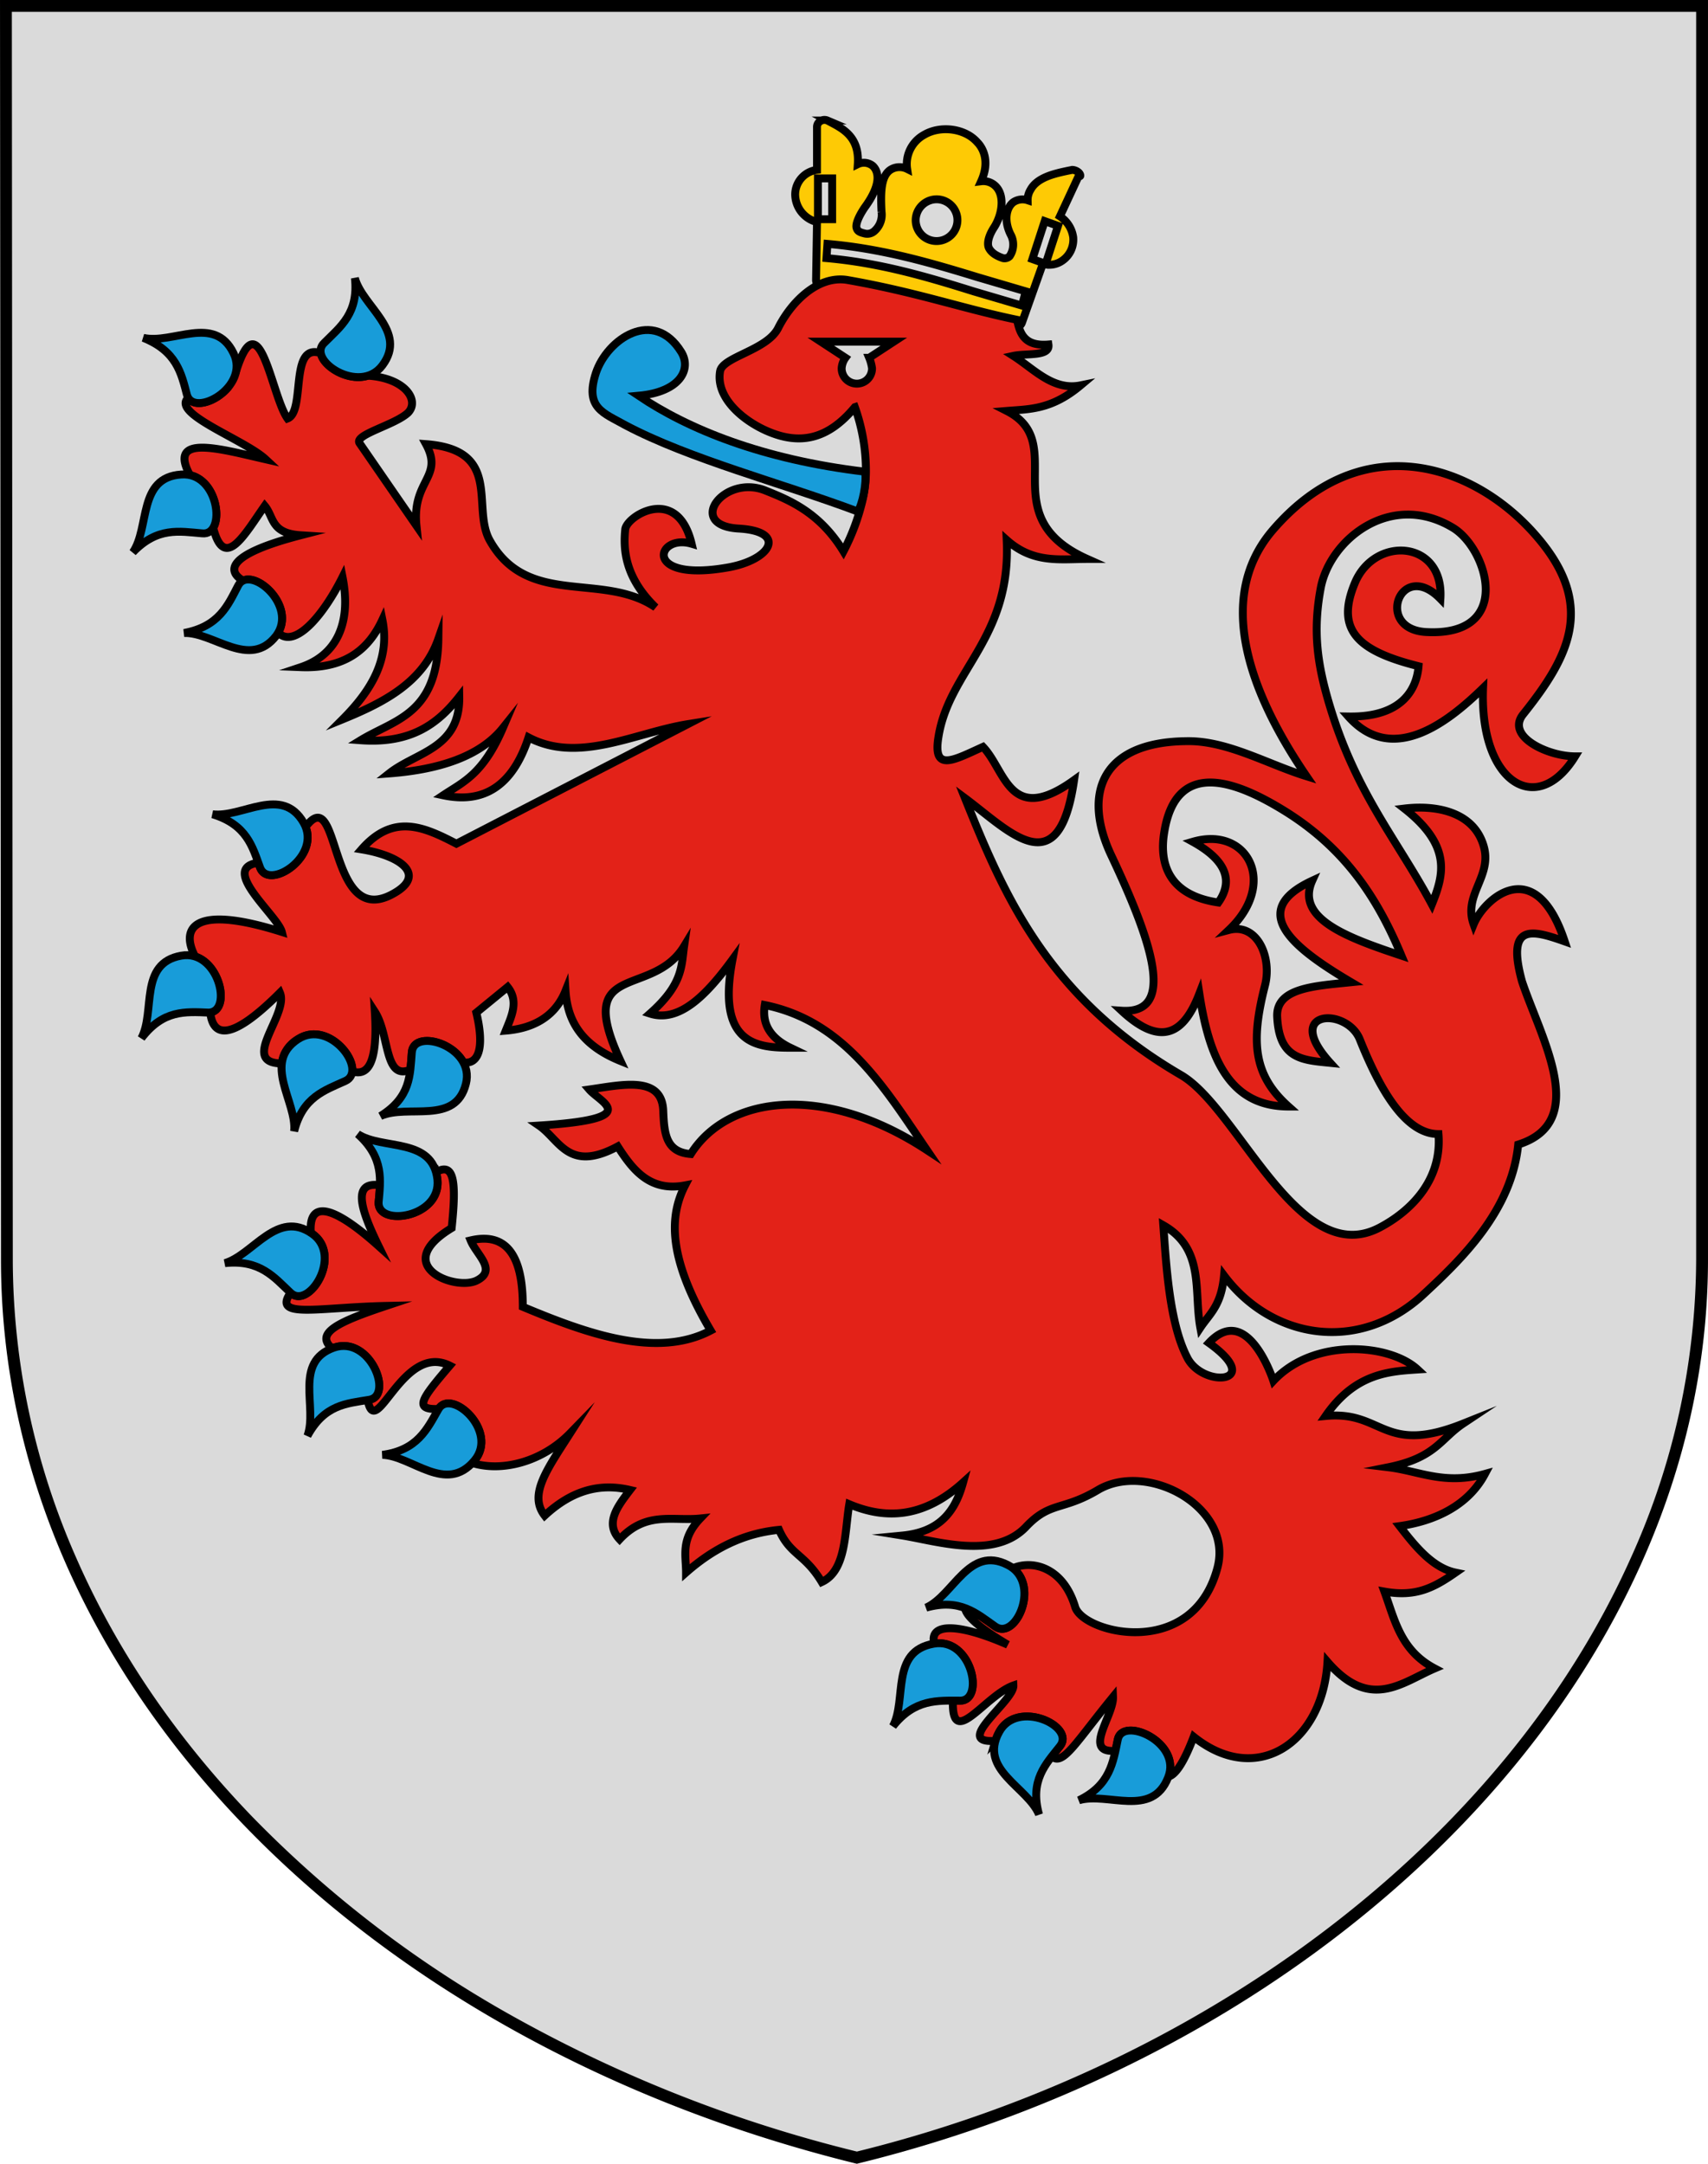
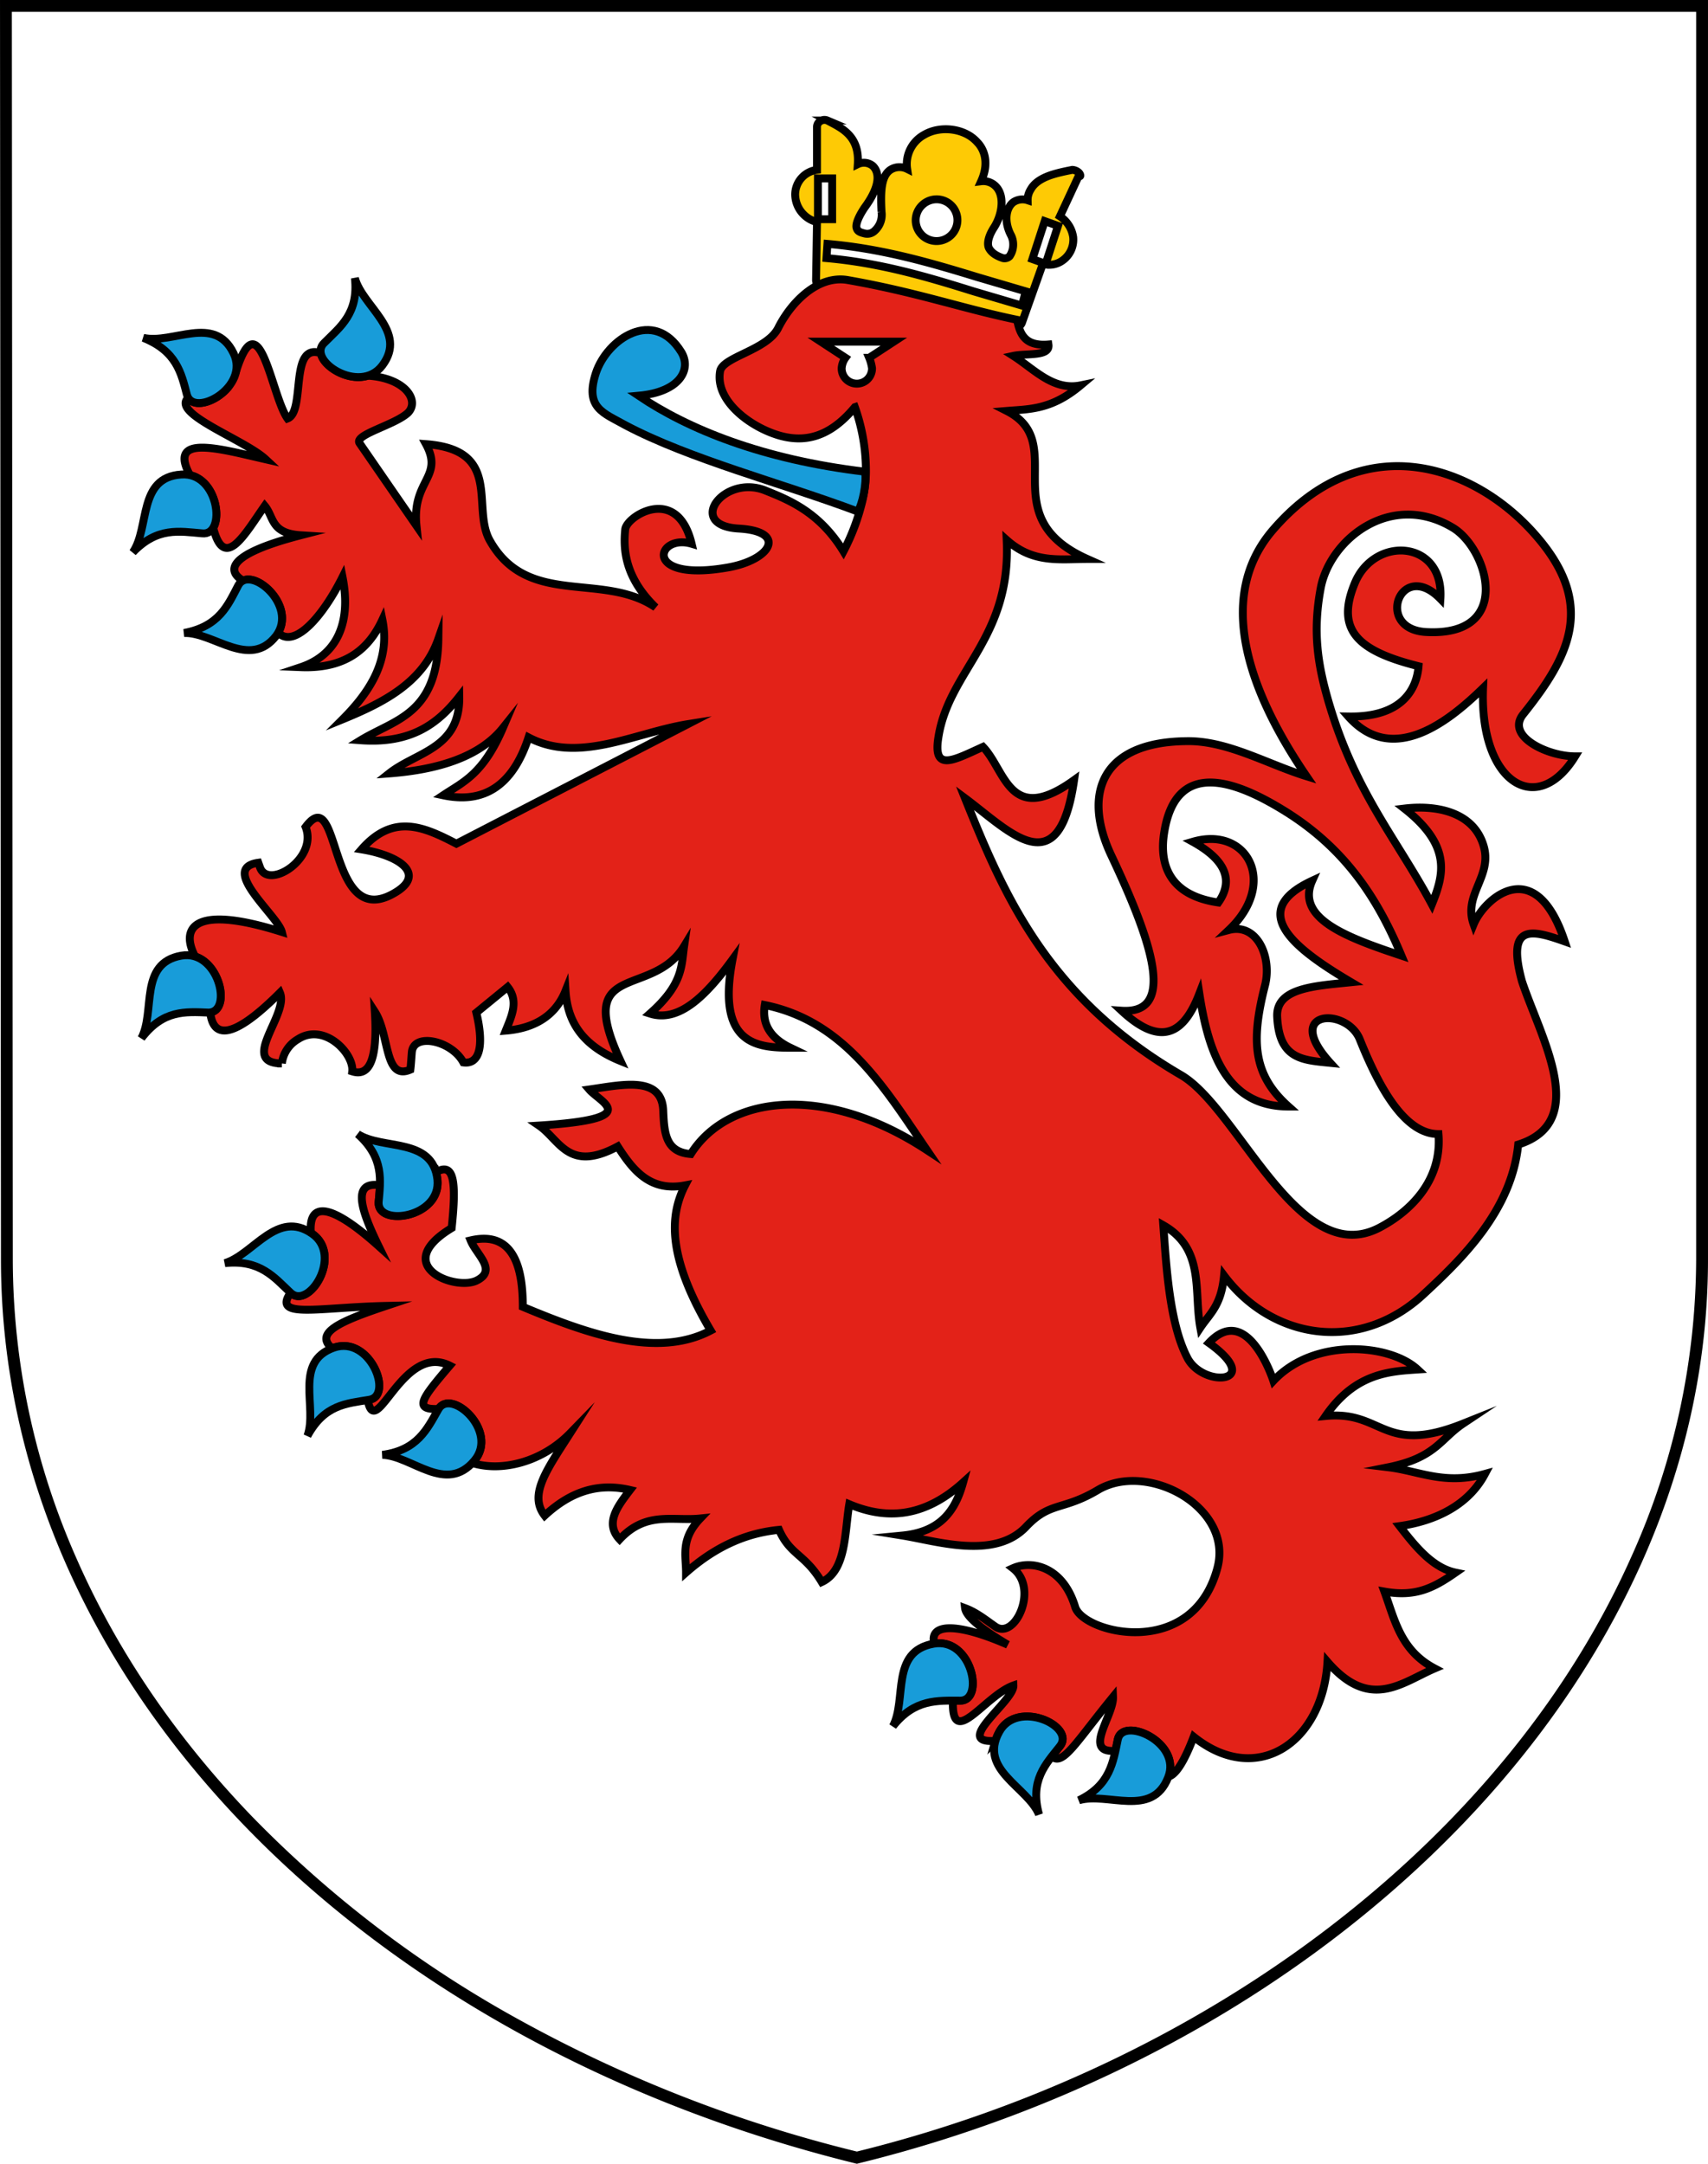
<svg xmlns="http://www.w3.org/2000/svg" width="152.62mm" height="193.318mm" viewBox="0 0 432.623 547.989">
  <title>wappen-st-vith</title>
  <g id="ddb92431-0b5d-48e4-a4f2-27c6658fb42b" data-name="Ebene 2">
    <g id="86b282cf-00be-4736-846b-762d70ff1ac0" data-name="Ebene 1">
-       <path d="M217.034,546.444C156.078,531.4,101.3,501.1,62.759,461.084,22.84,419.641,1.74,370.488,1.74,318.939L1.5,1.5H431.123V318.939a185.636,185.636,0,0,1-16.656,76.175c-10.6,23.692-25.958,46.04-45.652,66.42C329.851,501.852,275.96,532,217.034,546.444Z" style="fill:#dadada" />
      <path d="M429.623,3V318.939A184.156,184.156,0,0,1,413.1,394.5c-10.527,23.534-25.789,45.736-45.362,65.99-38.691,40.037-92.185,69.995-150.7,84.408a347.949,347.949,0,0,1-85.247-33.227,288.1,288.1,0,0,1-67.948-51.628c-19.3-20.039-34.3-42.118-44.586-65.622A187.346,187.346,0,0,1,3.24,318.937L3,3H429.623m3-3H0L.24,318.939c0,107.194,91.572,198.286,216.792,229.05,120.173-29.322,215.59-122.1,215.59-229.05V0Z" />
      <path d="M273.273,43.743a2.6,2.6,0,0,0-1.682-.721l-1.2.24c-3.365.721-7.691,1.682-9.374,4.807a4.845,4.845,0,0,0-.721,2.644,4.178,4.178,0,0,0-3.605.481c-1.923,1.442-2.4,4.807-.721,8.172a5.286,5.286,0,0,1-.24,5.528,1.8,1.8,0,0,1-1.682.481c-2.163-.721-3.125-1.682-3.605-2.644-.481-1.2,0-3.124,1.442-5.288,1.923-3.124,2.644-7.691.481-10.095a4.422,4.422,0,0,0-3.846-1.442c2.4-5.288.24-8.652-.961-9.854-3.125-3.605-9.374-4.326-13.459-1.923a8.449,8.449,0,0,0-4.326,8.652,4.327,4.327,0,0,0-3.846,0c-2.884,1.442-2.884,6.009-2.644,10.816A5.447,5.447,0,0,1,221.6,58.4a2.712,2.712,0,0,1-2.644.721c-.961-.24-1.682-.481-1.923-1.2-.481-.961.481-3.124,1.923-5.288,4.086-5.528,3.846-8.893,2.163-10.575a3.548,3.548,0,0,0-3.846-.481c.481-7.21-4.086-9.133-7.691-11.056a1.928,1.928,0,0,0-1.923.24,1.713,1.713,0,0,0-.721,1.442V43.022a6.322,6.322,0,0,0-5.528,6.249,7.3,7.3,0,0,0,5.528,6.97L206.7,70.9a1.643,1.643,0,0,0,1.682,1.682c9.854-.481,28.6,4.807,43.743,9.133l4.567,1.2h.481a1.807,1.807,0,0,0,1.682-1.2l5.288-14.9a5.662,5.662,0,0,0,4.807-.721,6.456,6.456,0,0,0,2.884-6.009,7.579,7.579,0,0,0-3.365-5.288l4.807-10.335C273.754,44.945,273.754,44.224,273.273,43.743Zm-36.052,6.73a5.288,5.288,0,1,1-5.288,5.288A5.335,5.335,0,0,1,237.222,50.473ZM207.178,55.52V45.185h3.605V55.52Zm51.674,21.871L246.6,73.786c-11.537-3.605-23.554-7.21-37.254-8.412l.24-3.605c13.94,1.2,26.2,4.807,37.975,8.412l12.258,3.605Zm6.009-10.575-3.365-1.2L264.621,56l3.365,1.2Z" style="fill:#feca05;stroke:#000;stroke-miterlimit:10;stroke-width:2px" />
      <path d="M396.331,238.423c-7.451-22.593-20.429-10.816-23.073-4.326-2.644-7.451,4.567-12.017,2.644-19.468-2.4-9.133-12.258-10.816-20.189-9.854,12.258,9.614,9.854,17.065,6.97,24.275-8.893-16.584-19.468-28.361-26.2-51.434-2.644-9.133-4.086-17.545-1.923-28.842,2.4-12.258,17.786-24.515,33.408-15.142,8.893,5.288,15.622,27.64-6.73,26.438-13.219-.721-6.489-18.747,3.605-8.412.961-14.9-16.584-16.1-21.631-4.086s.721,17.3,16.1,21.15c-.481,5.768-4.086,12.979-17.786,12.738,11.537,12.979,26.2.481,34.129-7.21-.961,24.035,13.7,32.927,23.314,17.3-6.97,0-17.545-5.047-13.219-10.575,11.537-14.421,18.507-27.4,3.846-44.7-15.382-18.266-44.224-28.842-67.3-1.923-15.142,17.786-4.807,42.541,8.652,62.25-10.095-3.125-20.189-9.133-30.524-8.893-21.631.24-26.2,13.459-18.987,28.841,10.095,21.391,16.824,40.378,2.644,39.417,10.575,9.854,16.1,5.047,19.708-4.326,2.4,15.622,7.21,28.6,22.593,28.6-8.893-7.931-9.614-16.344-6.009-30.524,1.923-7.21-1.923-16.1-9.133-14.18,12.5-11.777,4.807-26.438-9.133-22.352,6.97,3.846,11.056,8.893,6.489,15.382-13.219-1.923-14.9-10.575-13.7-17.786,3.125-19.708,19.708-12.017,30.284-5.528,15.622,9.614,23.794,22.352,29.8,36.773-13.7-4.567-26.919-9.373-22.592-18.987-16.584,7.691-4.807,17.065,9.854,25.717-9.373.961-18.987,1.442-18.747,8.652.481,10.816,6.249,11.056,13.459,11.777-12.258-13.459,4.086-14.18,7.451-6.009,4.807,12.017,11.3,24.035,19.949,24.035.961,12.017-7.451,19.708-14.661,23.554-20.67,11.3-35.812-29.8-50.473-38.455-33.889-19.708-44.945-45.666-54.8-70.181,11.3,8.412,23.794,22.352,27.64-4.567-16.344,11.777-17.3-2.4-23.073-8.412-7.451,3.365-12.738,6.489-11.3-2.4,2.644-17.065,18.507-25,17.3-49.992,6.73,6.009,13.459,4.807,20.429,4.807-24.275-10.816-4.326-29.322-20.429-37.494,5.768-.481,11.3-.24,18.747-6.489-6.97,1.442-11.777-4.086-17.065-7.451,3.365-.721,9.373.24,8.893-2.884-5.768.481-7.21-2.4-7.931-6.249-13.94-2.884-25.236-6.97-43.022-10.095-7.451-1.2-14.18,5.528-17.545,12.258-2.884,5.528-13.94,7.21-14.661,10.816-1.2,6.73,5.768,12.5,11.777,15.142,8.172,3.605,15.382,2.4,22.352-6.009a48.133,48.133,0,0,1,2.8,16.478,32.85,32.85,0,0,1-.8,6.85,54.941,54.941,0,0,1-4.891,13.2c-6.009-9.854-13.7-12.979-19.708-15.382-10.575-4.326-20.429,8.893-6.73,9.614,12.258.721,8.172,7.931-2.884,9.854-21.872,3.846-18.026-8.652-9.133-6.009-3.605-15.142-16.584-6.97-16.824-3.605-.481,4.807-.24,12.017,7.691,19.708-13.459-9.133-32.447.24-42.061-17.065-4.567-8.412,3.365-22.833-16.1-24.275,4.567,8.412-3.605,9.133-2.4,20.67l-14.421-20.91c-1.442-2.163,8.893-4.567,12.258-7.691,2.983-2.983-.47-8.788-10.165-9.4C88.216,96.69,81.925,92.9,81.258,89.467c-8.094-2.819-3.751,14.77-8.433,16.526-4.069-5.652-7.076-30.647-13.018-12a22.55,22.55,0,0,1-2.075,4.16c-3.055,3.588-8.386,5.289-10.035,2.613-4.5,3.958,14.216,10.547,19.6,15.56-11.685-2.665-24.928-6.542-19.179,4.005,5.955,1.325,7.972,9.893,5.879,13.334,2.852,11.174,8.046,1.541,13.06-5.562,2.4,2.884,1.442,6.97,9.133,7.451-19.369,5-18.468,9.248-14.622,11.5,3.978-1.948,12.809,6.44,8.893,13.189,4.137,4.084,11.324-4.151,16.3-14.111,2.4,12.258-1.923,19.949-10.575,22.833,12.017.481,17.545-5.288,20.67-12.017,1.923,9.614-2.4,17.545-10.095,25.236,10.575-4.326,20.429-9.374,24.275-20.429-.24,19.228-11.056,20.429-19.708,25.717,12.979.961,19.708-4.326,25-11.056.24,13.219-10.816,13.94-17.786,19.468,12.738-.961,23.073-4.326,28.841-11.537-5.047,11.777-10.095,13.7-15.142,17.065,10.095,2.163,17.545-2.163,21.631-14.661,12.738,6.73,26.919-1.2,40.378-3.365l-58.644,30.284c-7.931-4.086-15.863-7.931-24.035,1.442,10.335,1.682,16.824,6.73,7.451,11.537-16.038,8.123-12.765-29.046-21.616-17.214,3.179,8.074-9.478,16-11.551,10.244q-.215-.591-.426-1.185c-10.038,1.391,4.918,13.386,5.953,17.529-22.615-7.161-25.721-.875-21.954,6.228,6.547,2.1,8.729,13.413,3.822,14.156.63,5.714,4.585,8.065,17.652-5,2.353,5.49-10.484,17.854.49,17.92a8.271,8.271,0,0,1,4.077-6.143c6.634-4.293,14.219,3.612,13.751,8.154,3.516,1.118,6.6-1.14,5.717-15.124,3.813,5.91,2.342,17.549,9,14.682.171-1.428.248-2.88.371-4.347.377-5.083,10.041-3.087,13.058,2.521,3.6.522,5.53-3.155,3.286-12.615l7.931-6.489c2.884,3.605.961,7.451-.481,11.056,6.009-.481,12.258-2.884,15.142-10.095.481,7.451,3.846,13.7,13.94,17.786-12.017-25.717,7.931-15.622,16.1-29.082-.721,5.047-.24,9.614-8.652,17.065,7.451,2.4,14.421-4.807,20.91-13.7-4.086,21.391,6.009,22.352,14.661,22.352-5.528-2.644-7.21-6.489-6.489-10.816,20.189,4.086,30.284,20.91,41.1,36.773-25.957-17.065-50.473-13.94-59.846.961-6.249-.481-6.73-5.047-6.97-10.816-.24-9.133-10.335-6.73-18.747-5.528,2.884,3.365,13.94,7.451-12.738,9.133,5.288,3.605,7.451,12.017,19.949,5.288,3.846,6.009,8.172,11.537,17.065,9.854-4.086,7.931-4.326,18.507,6.489,36.773-13.7,7.21-31.485.721-47.589-6.009,0-9.133-1.923-19.468-13.219-16.824,1.442,3.605,6.73,7.451,1.682,10.095-5.288,2.884-22.352-3.605-6.489-13.219,1.239-11.679.648-16.833-3.967-14.141a11.556,11.556,0,0,1,.362,1.884c.961,9.614-15.142,12.017-14.9,5.768.124-1.431.279-2.878.326-4.341-7.388-1.123-4.554,6.747-.326,15.4-12.754-11.441-17.75-10.879-17.159-3.342.112.074.222.138.335.217,7.9,5.508-.9,19.361-5.477,14.945-4.617,6.659,6.83,3.7,24.224,3.321-11.881,3.96-18.232,6.842-13.705,10.766.162-.064.316-.131.486-.191,9.133-3.125,15.142,12.258,8.893,13.219l-.356.057c2.009,10.771,8.837-14.684,20.786-8.71-7.2,8.429-9.283,11.228-2.819,10.959,3.22-5.282,15.277,5.672,9.068,13.075-.182.218-.365.417-.549.612,7.445,2.34,17.691-.239,24.824-7.582-6.009,9.373-10.575,15.622-6.489,20.91,6.489-6.009,13.459-8.412,21.631-6.489-3.125,4.086-6.489,8.412-2.644,12.5,6.73-7.21,13.459-4.567,20.429-5.288-5.047,5.288-3.605,9.373-3.605,13.7,8.172-7.21,16.1-10.094,23.554-10.816,2.884,6.489,6.489,6.009,10.816,13.219,6.249-2.884,5.768-12.5,6.97-19.708,9.133,3.846,18.747,3.605,28.841-5.528-1.923,6.97-5.528,12.5-15.382,13.459,8.893,1.442,23.554,6.249,31.485-2.4,6.009-6.249,9.133-3.846,18.026-9.133,12.5-7.451,34.369,4.326,30.284,19.708-6.249,23.554-34.129,16.584-36.052,9.854-3.113-10.229-11.068-11.857-15.752-9.746,6.607,5.119.553,18.2-4.437,14.793-2.506-1.754-4.821-3.63-7.683-4.692.215,1.823,3.124,4.709,10.808,9.259-13.418-5.849-19.937-5.17-18.6-.259,9.5-1.485,12.794,14.439,6.578,14.439-.622,0-1.244,0-1.866-.006-.356,12.581,8.135-1.3,15.326-3.839.2,3.97-15.663,14.823-4.545,14.016a11.086,11.086,0,0,1,.94-2.239c4.567-8.412,19.468-1.442,15.382,3.605-.685.867-1.386,1.717-2.058,2.585,2.821,2.475,6.007-3.459,15.517-15.083.2,4.78-7.836,14.336.613,13.644.205-.937.391-1.882.588-2.828,1.191-5.956,16.07.606,12.818,9.383,1.685-.438,3.773-3.161,6.41-10.1,15.863,12.738,32.687,1.682,33.889-18.987,10.816,12.5,18.747,5.288,27.159,1.682-8.652-4.567-10.095-12.258-12.738-19.468,7.931,1.442,12.5-.961,18.026-4.807-5.768-1.2-10.095-6.489-14.18-11.777,8.653-1.2,17.3-5.047,21.631-13.219-10.335,2.884-16.584-.721-24.515-1.682,12.017-2.4,13.219-7.21,18.987-11.056-20.429,8.172-20.189-3.365-34.85-1.923,7.451-10.816,16.1-11.3,23.314-11.777-6.97-6.489-26.2-8.172-36.533,2.884,0,0-6.489-20.189-16.344-9.614,14.421,10.335-1.682,11.537-5.528,3.605-4.567-8.893-5.288-23.794-6.009-33.408,10.575,6.009,7.691,16.824,9.373,25.957,2.4-3.605,5.288-5.528,6.009-13.219,12.258,16.344,34.37,19.708,50.473,4.807,9.614-8.893,22.352-21.15,24.035-37.975,18.266-5.768,5.768-26.919.961-41.339C381.429,233.616,388.159,235.539,396.331,238.423ZM220.878,93.254a3.846,3.846,0,1,1-7.691,0,5.04,5.04,0,0,1,.961-2.644L207.9,86.525h18.507l-6.249,4.086A10.839,10.839,0,0,1,220.878,93.254Z" style="fill:#e32218;stroke:#000;stroke-miterlimit:10;stroke-width:2px" />
      <path d="M172.568,89.168c-6.97-11.3-18.747-3.365-21.631,5.288-2.884,8.893,1.923,10.095,7.451,13.219,16.344,8.652,39.657,14.661,58.885,21.872,1.2-1.923,2.268-7.031,1.868-10.078-26.2-3.125-44.889-10.833-57.387-19.245C172.328,99.263,175.212,93.495,172.568,89.168Z" style="fill:#189cd9;stroke:#000;stroke-miterlimit:10;stroke-width:2px" />
      <path d="M96.859,92.533c6.489-8.652-5.047-14.9-6.97-22.112.961,8.893-3.605,12.258-7.691,16.344C77.391,91.091,91.091,100.224,96.859,92.533Z" style="fill:#189cd9;stroke:#000;stroke-miterlimit:10;stroke-width:2px" />
      <path d="M47.348,99.984c1.682,6.009,16.1-1.923,11.777-10.575-4.807-9.854-15.382-2.163-22.833-3.846C44.7,88.928,45.906,94.456,47.348,99.984Z" style="fill:#189cd9;stroke:#000;stroke-miterlimit:10;stroke-width:2px" />
      <path d="M51.194,135.075c6.249.721,4.326-15.622-5.288-14.9-11.056.721-7.931,13.459-12.258,19.708C39.9,133.392,45.425,134.594,51.194,135.075Z" style="fill:#189cd9;stroke:#000;stroke-miterlimit:10;stroke-width:2px" />
      <path d="M46.627,160.311c7.451-.24,16.584,9.373,23.314.721,5.768-7.691-6.73-18.266-9.614-12.738C57.683,153.341,55.52,158.628,46.627,160.311Z" style="fill:#189cd9;stroke:#000;stroke-miterlimit:10;stroke-width:2px" />
-       <path d="M53.838,206.217c8.652,2.644,10.095,8.172,12.017,13.459,2.163,6.009,15.863-2.884,11.056-11.3C71.383,198.766,61.288,207.178,53.838,206.217Z" style="fill:#189cd9;stroke:#000;stroke-miterlimit:10;stroke-width:2px" />
      <path d="M45.906,242.029c-10.816,1.923-6.489,14.18-10.095,20.91,5.528-7.21,11.056-6.73,17.065-6.489C59.125,256.209,55.28,240.346,45.906,242.029Z" style="fill:#189cd9;stroke:#000;stroke-miterlimit:10;stroke-width:2px" />
-       <path d="M74.507,286.493c2.163-8.652,7.691-10.335,12.979-12.738,5.768-2.644-3.846-15.863-12.017-10.575C66.336,269.188,75.228,279.042,74.507,286.493Z" style="fill:#189cd9;stroke:#000;stroke-miterlimit:10;stroke-width:2px" />
-       <path d="M118.01,274.475c2.4-9.373-13.219-14.421-13.7-7.931-.481,5.768-.24,11.3-7.931,16.1C103.349,279.523,115.366,285.05,118.01,274.475Z" style="fill:#189cd9;stroke:#000;stroke-miterlimit:10;stroke-width:2px" />
      <path d="M111.04,356.914c-2.884,5.047-5.288,10.335-14.18,11.537,7.451.24,16.1,10.095,23.314,1.442C126.422,362.442,114.164,351.386,111.04,356.914Z" style="fill:#189cd9;stroke:#000;stroke-miterlimit:10;stroke-width:2px" />
      <path d="M84.6,341.291c-10.335,3.605-4.086,15.142-6.73,22.352,4.326-7.931,9.854-8.172,15.622-9.133C99.744,353.549,93.735,338.167,84.6,341.291Z" style="fill:#189cd9;stroke:#000;stroke-miterlimit:10;stroke-width:2px" />
      <path d="M79.074,312.45c-8.893-6.249-14.9,5.288-22.112,7.451,8.893-.961,12.5,3.605,16.584,7.451C78.112,331.918,87.005,317.978,79.074,312.45Z" style="fill:#189cd9;stroke:#000;stroke-miterlimit:10;stroke-width:2px" />
      <path d="M110.8,298.75c-1.2-10.816-13.94-7.451-20.189-11.537,6.73,6.009,5.768,11.777,5.288,17.3C95.658,310.768,111.761,308.364,110.8,298.75Z" style="fill:#189cd9;stroke:#000;stroke-miterlimit:10;stroke-width:2px" />
-       <path d="M252.123,411.953c5.288,3.605,11.777-11.3,3.125-15.622-9.854-5.047-13.7,7.691-20.67,10.816C243.23,404.743,247.316,408.588,252.123,411.953Z" style="fill:#189cd9;stroke:#000;stroke-miterlimit:10;stroke-width:2px" />
      <path d="M236.5,416.279c-11.056,1.923-6.73,14.18-10.335,20.91,5.528-6.97,11.3-6.489,17.065-6.489C249.479,430.7,246.114,414.6,236.5,416.279Z" style="fill:#189cd9;stroke:#000;stroke-miterlimit:10;stroke-width:2px" />
      <path d="M253.084,438.632c-5.288,9.614,7.21,13.94,10.095,20.91-2.4-8.652,1.682-12.738,5.288-17.3C272.552,437.19,257.651,430.219,253.084,438.632Z" style="fill:#189cd9;stroke:#000;stroke-miterlimit:10;stroke-width:2px" />
      <path d="M283.128,440.554c-1.2,5.768-1.923,11.537-9.854,15.382,7.21-2.163,18.507,4.567,22.592-5.768C299.471,441.275,284.329,434.546,283.128,440.554Z" style="fill:#189cd9;stroke:#000;stroke-miterlimit:10;stroke-width:2px" />
    </g>
  </g>
</svg>